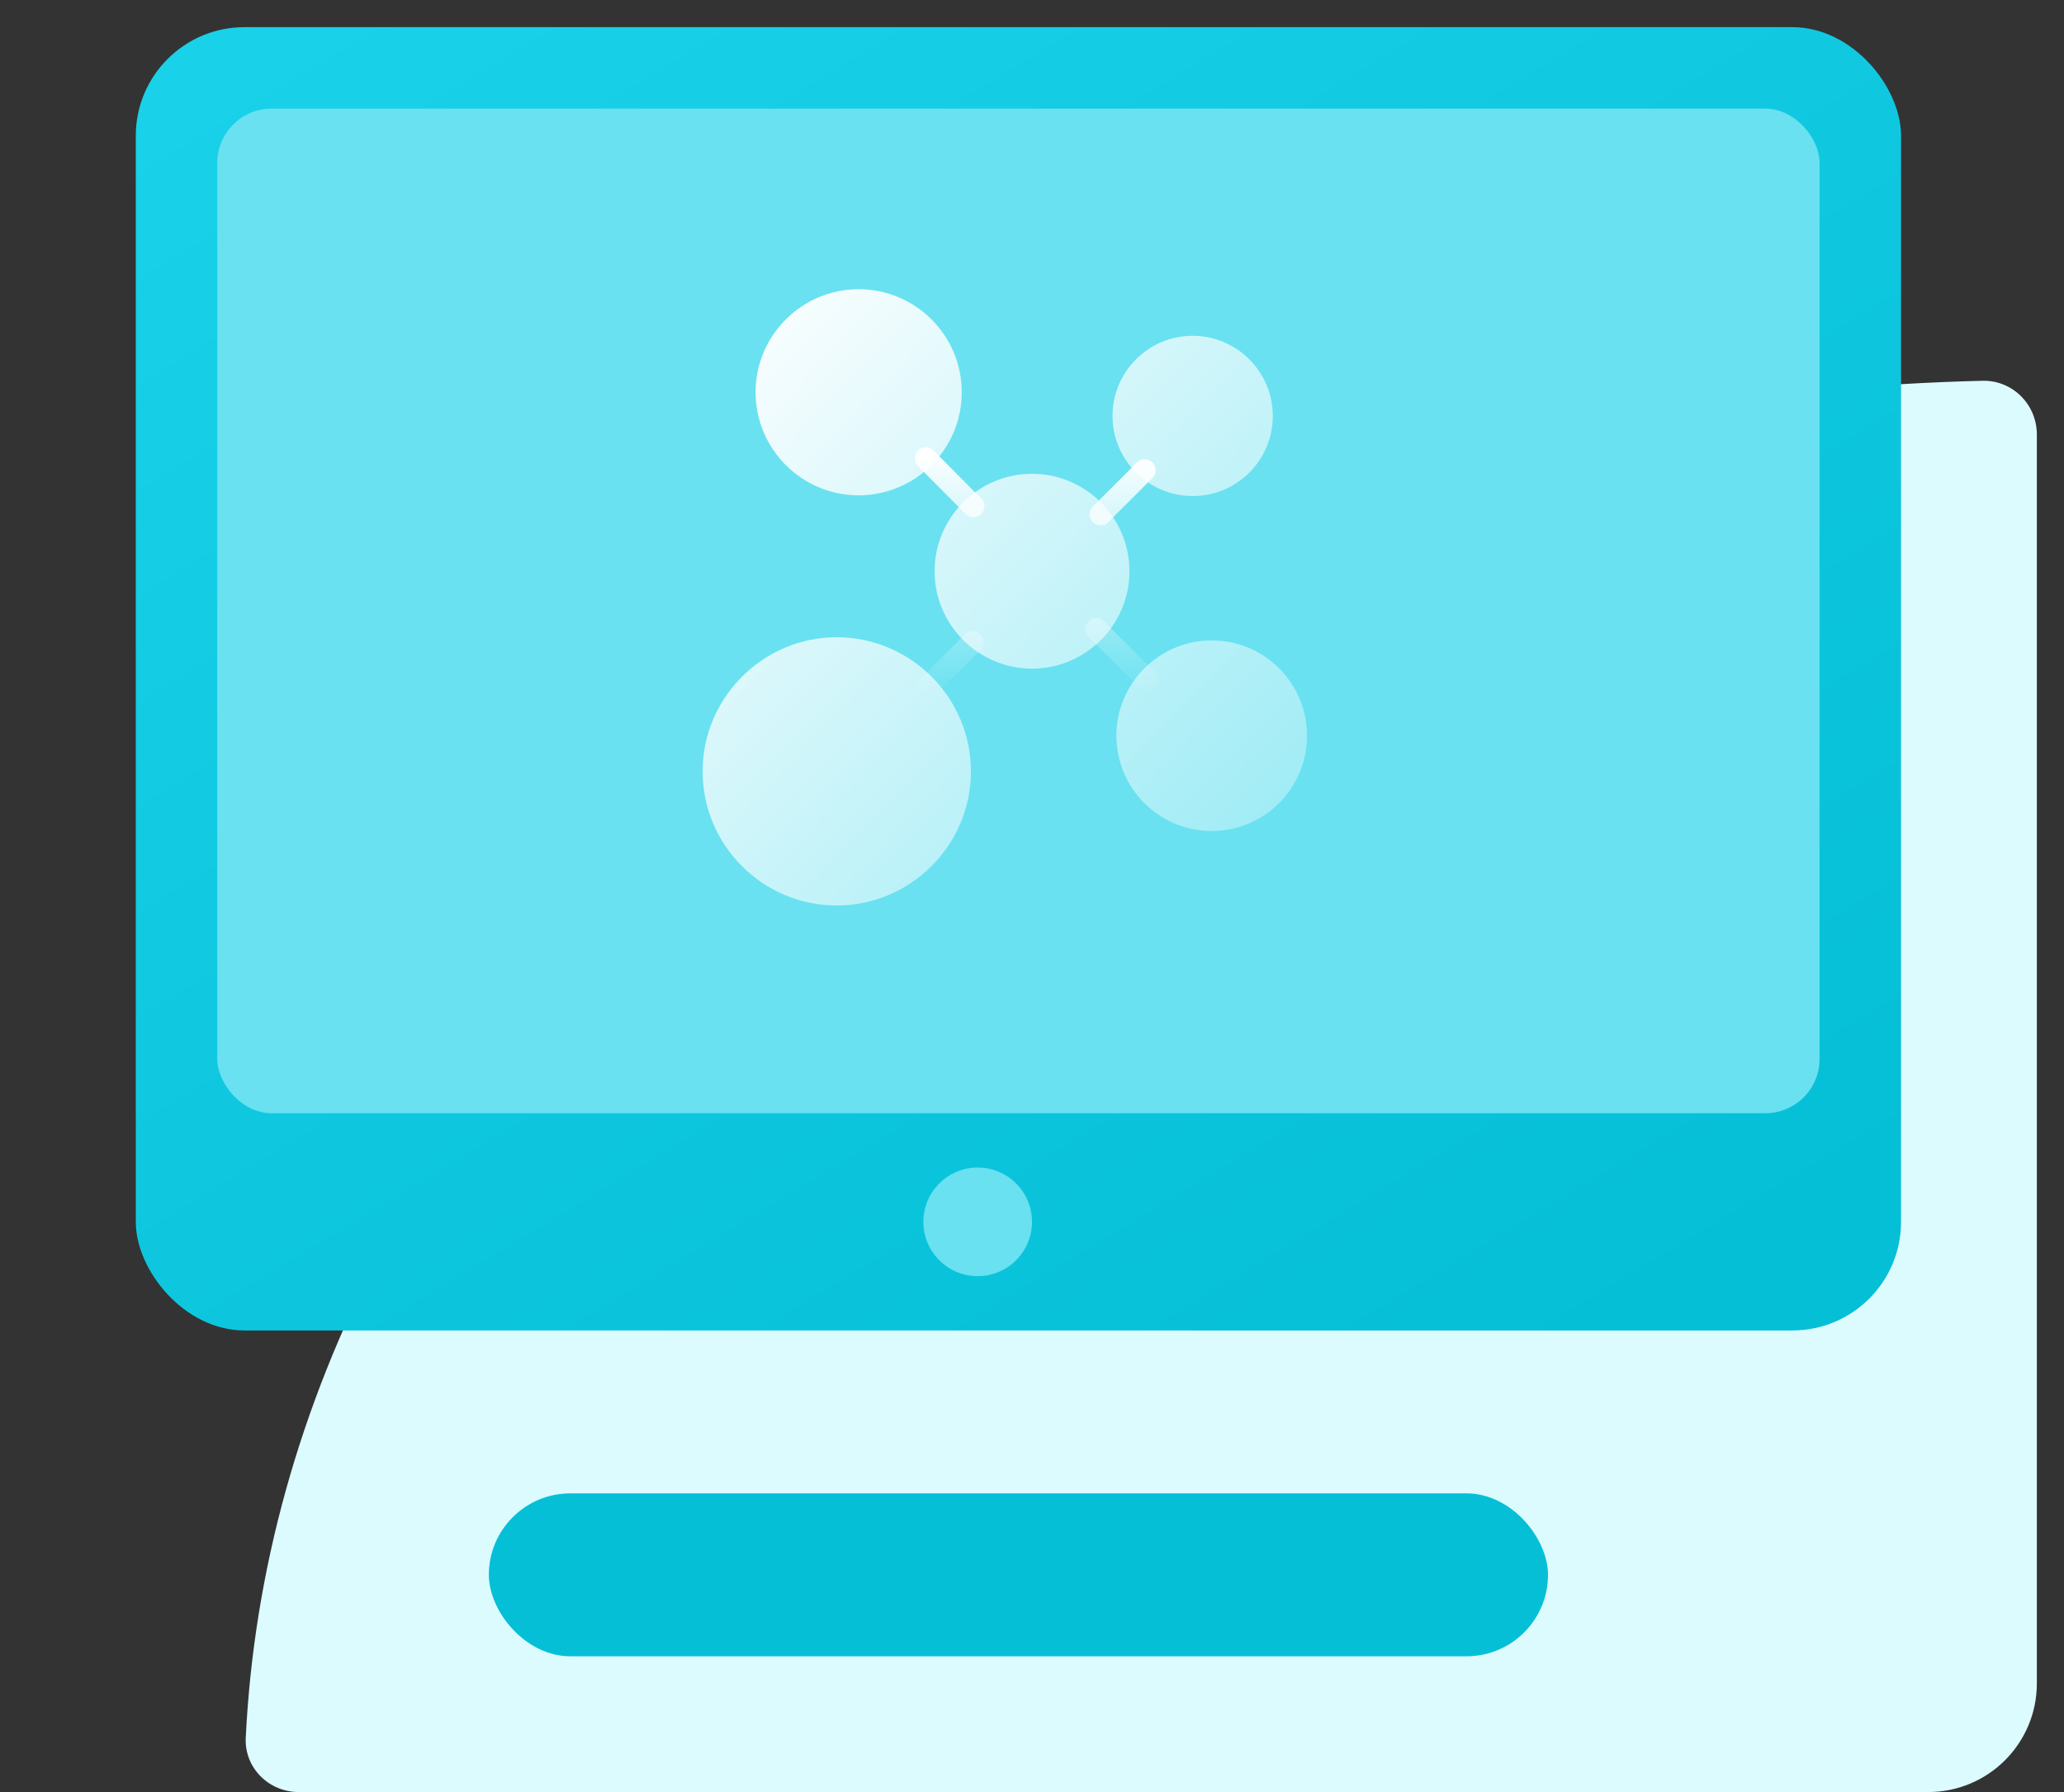
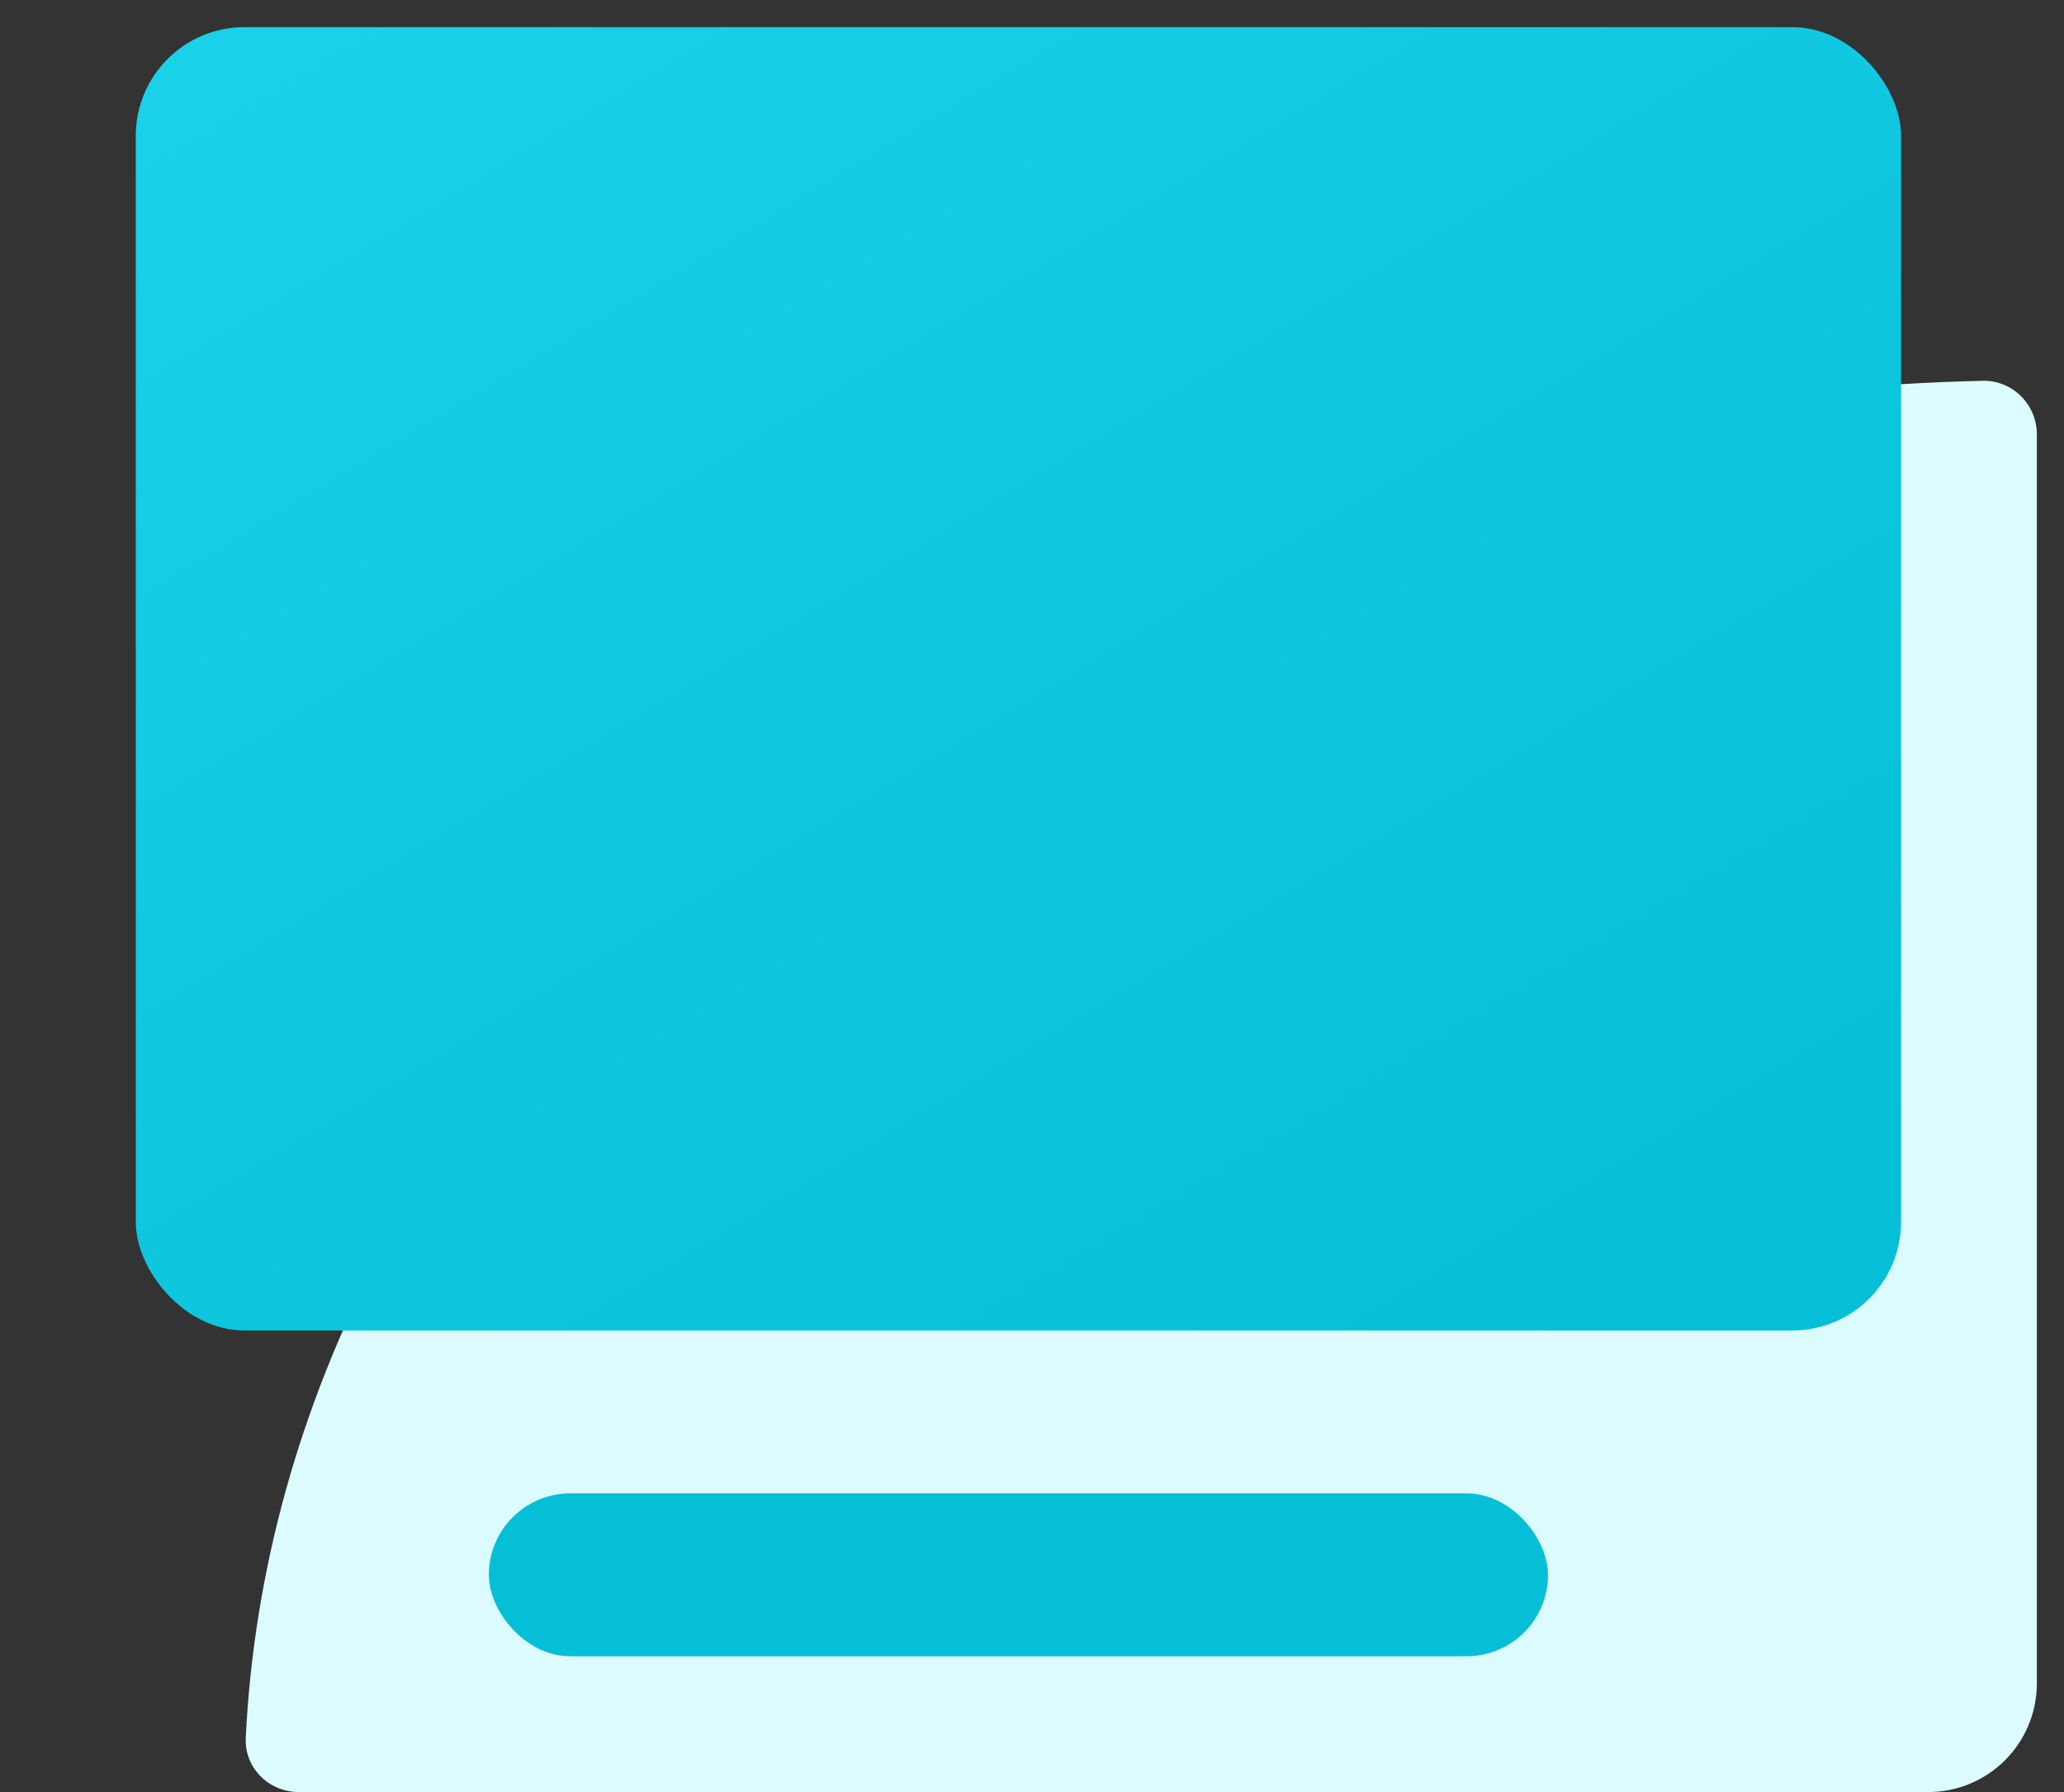
<svg xmlns="http://www.w3.org/2000/svg" width="76" height="66" viewBox="0 0 76 66" fill="none">
  <rect x="0" y="0" width="76" height="66" fill="#333333" stroke="none" />
  <g clip-path="url(#clip0_709_2778)">
    <path d="M11 66C9.895 66 8.995 65.104 9.049 64.001C9.349 57.854 11.031 51.793 14.024 46.1C17.341 39.791 22.202 34.059 28.331 29.23C34.46 24.402 41.735 20.572 49.743 17.958C57.134 15.546 65.015 14.215 73 14.024C74.104 13.998 75 14.895 75 16L75 62C75 64.209 73.209 66 71 66L11 66Z" fill="#DCFBFF" />
    <rect x="5" y="1" width="65" height="48" rx="4" fill="url(#paint0_linear_709_2778)" />
-     <rect x="8" y="4" width="59" height="37" rx="2" fill="#69E1F0" />
-     <path d="M30.812 33.349C28.082 33.349 25.872 31.126 25.872 28.409C25.872 25.692 28.095 23.469 30.812 23.469C33.529 23.469 35.752 25.692 35.752 28.409C35.752 31.126 33.529 33.349 30.812 33.349ZM31.618 18.243C29.525 18.243 27.822 16.54 27.822 14.447C27.822 12.354 29.525 10.651 31.618 10.651C33.711 10.651 35.414 12.354 35.414 14.447C35.414 16.54 33.711 18.243 31.618 18.243ZM44.618 30.606C42.681 30.606 41.108 29.033 41.108 27.096C41.108 25.159 42.681 23.586 44.618 23.586C46.555 23.586 48.128 25.159 48.128 27.096C48.128 29.033 46.555 30.606 44.618 30.606ZM38.001 24.626C36.025 24.626 34.413 23.014 34.413 21.038C34.413 19.062 36.025 17.45 38.001 17.45C39.977 17.45 41.589 19.062 41.589 21.038C41.589 23.014 39.977 24.626 38.001 24.626ZM43.916 18.269C42.291 18.269 40.965 16.943 40.965 15.318C40.965 13.693 42.291 12.367 43.916 12.367C45.541 12.367 46.867 13.693 46.867 15.318C46.867 16.943 45.554 18.269 43.916 18.269Z" fill="url(#paint1_linear_709_2778)" />
-     <path d="M34.153 25.718C34.049 25.718 33.945 25.679 33.867 25.601C33.711 25.445 33.711 25.185 33.867 25.029L35.531 23.365C35.687 23.209 35.947 23.209 36.103 23.365C36.259 23.521 36.259 23.781 36.103 23.937L34.439 25.601C34.361 25.679 34.257 25.718 34.153 25.718ZM40.523 19.348C40.419 19.348 40.315 19.309 40.237 19.231C40.081 19.075 40.081 18.815 40.237 18.659L41.862 17.034C42.018 16.878 42.278 16.878 42.434 17.034C42.59 17.19 42.59 17.45 42.434 17.606L40.809 19.231C40.744 19.322 40.627 19.348 40.523 19.348ZM35.843 19.049C35.739 19.049 35.635 19.01 35.557 18.932L33.802 17.164C33.646 17.008 33.646 16.748 33.802 16.592C33.958 16.436 34.218 16.436 34.374 16.592L36.129 18.36C36.285 18.516 36.285 18.776 36.129 18.932C36.051 19.01 35.947 19.049 35.843 19.049ZM42.213 25.419C42.109 25.419 42.005 25.38 41.927 25.302L40.081 23.456C39.925 23.3 39.925 23.04 40.081 22.884C40.237 22.728 40.497 22.728 40.653 22.884L42.499 24.73C42.655 24.886 42.655 25.146 42.499 25.302C42.408 25.367 42.317 25.419 42.213 25.419Z" fill="url(#paint2_linear_709_2778)" />
    <rect x="18" y="55" width="39" height="6" rx="3" fill="#05BFD7" />
-     <circle cx="36" cy="45" r="2" fill="#69E1F0" />
  </g>
  <defs>
    <linearGradient id="paint0_linear_709_2778" x1="10.804" y1="1" x2="45.17" y2="58.019" gradientUnits="userSpaceOnUse">
      <stop stop-color="#19D1E9" />
      <stop offset="1" stop-color="#05BFD7" />
    </linearGradient>
    <linearGradient id="paint1_linear_709_2778" x1="26" y1="11" x2="58" y2="42.5" gradientUnits="userSpaceOnUse">
      <stop stop-color="white" />
      <stop offset="1" stop-color="white" stop-opacity="0" />
    </linearGradient>
    <linearGradient id="paint2_linear_709_2778" x1="38.151" y1="16.475" x2="38.151" y2="25.718" gradientUnits="userSpaceOnUse">
      <stop stop-color="white" />
      <stop offset="1" stop-color="white" stop-opacity="0" />
    </linearGradient>
    <clipPath id="clip0_709_2778">
      <rect width="76" height="66" fill="white" />
    </clipPath>
  </defs>
</svg>